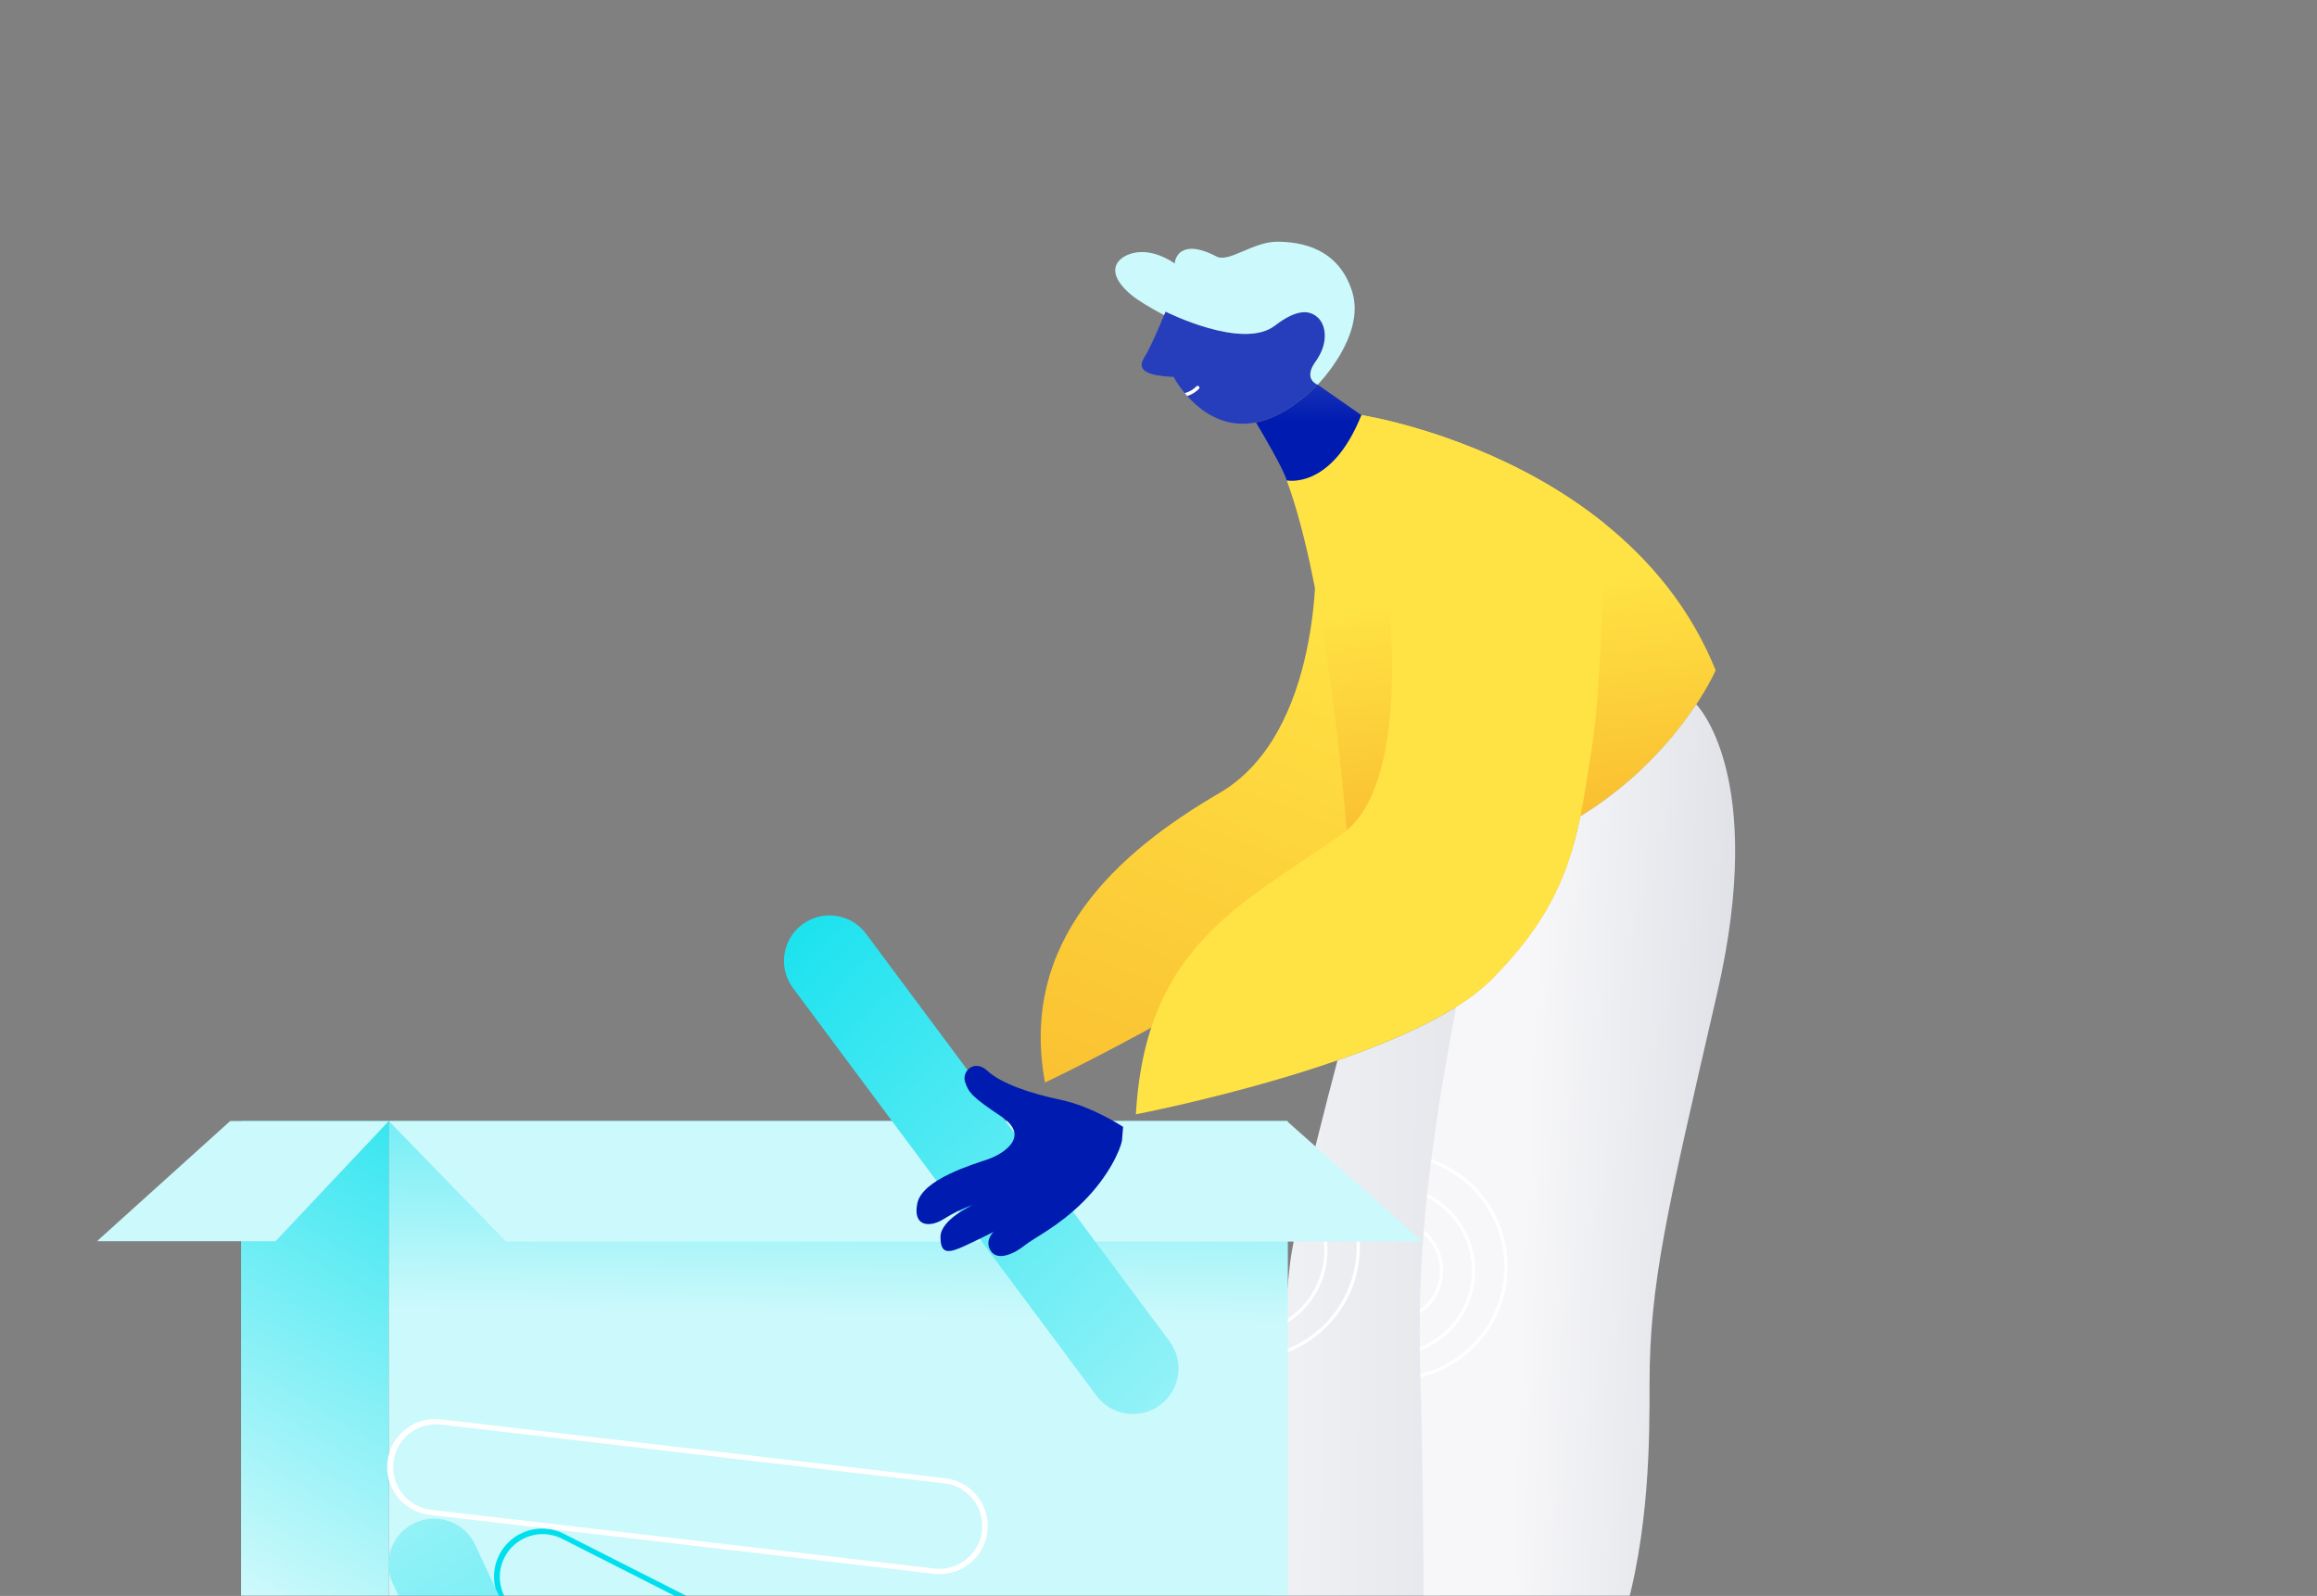
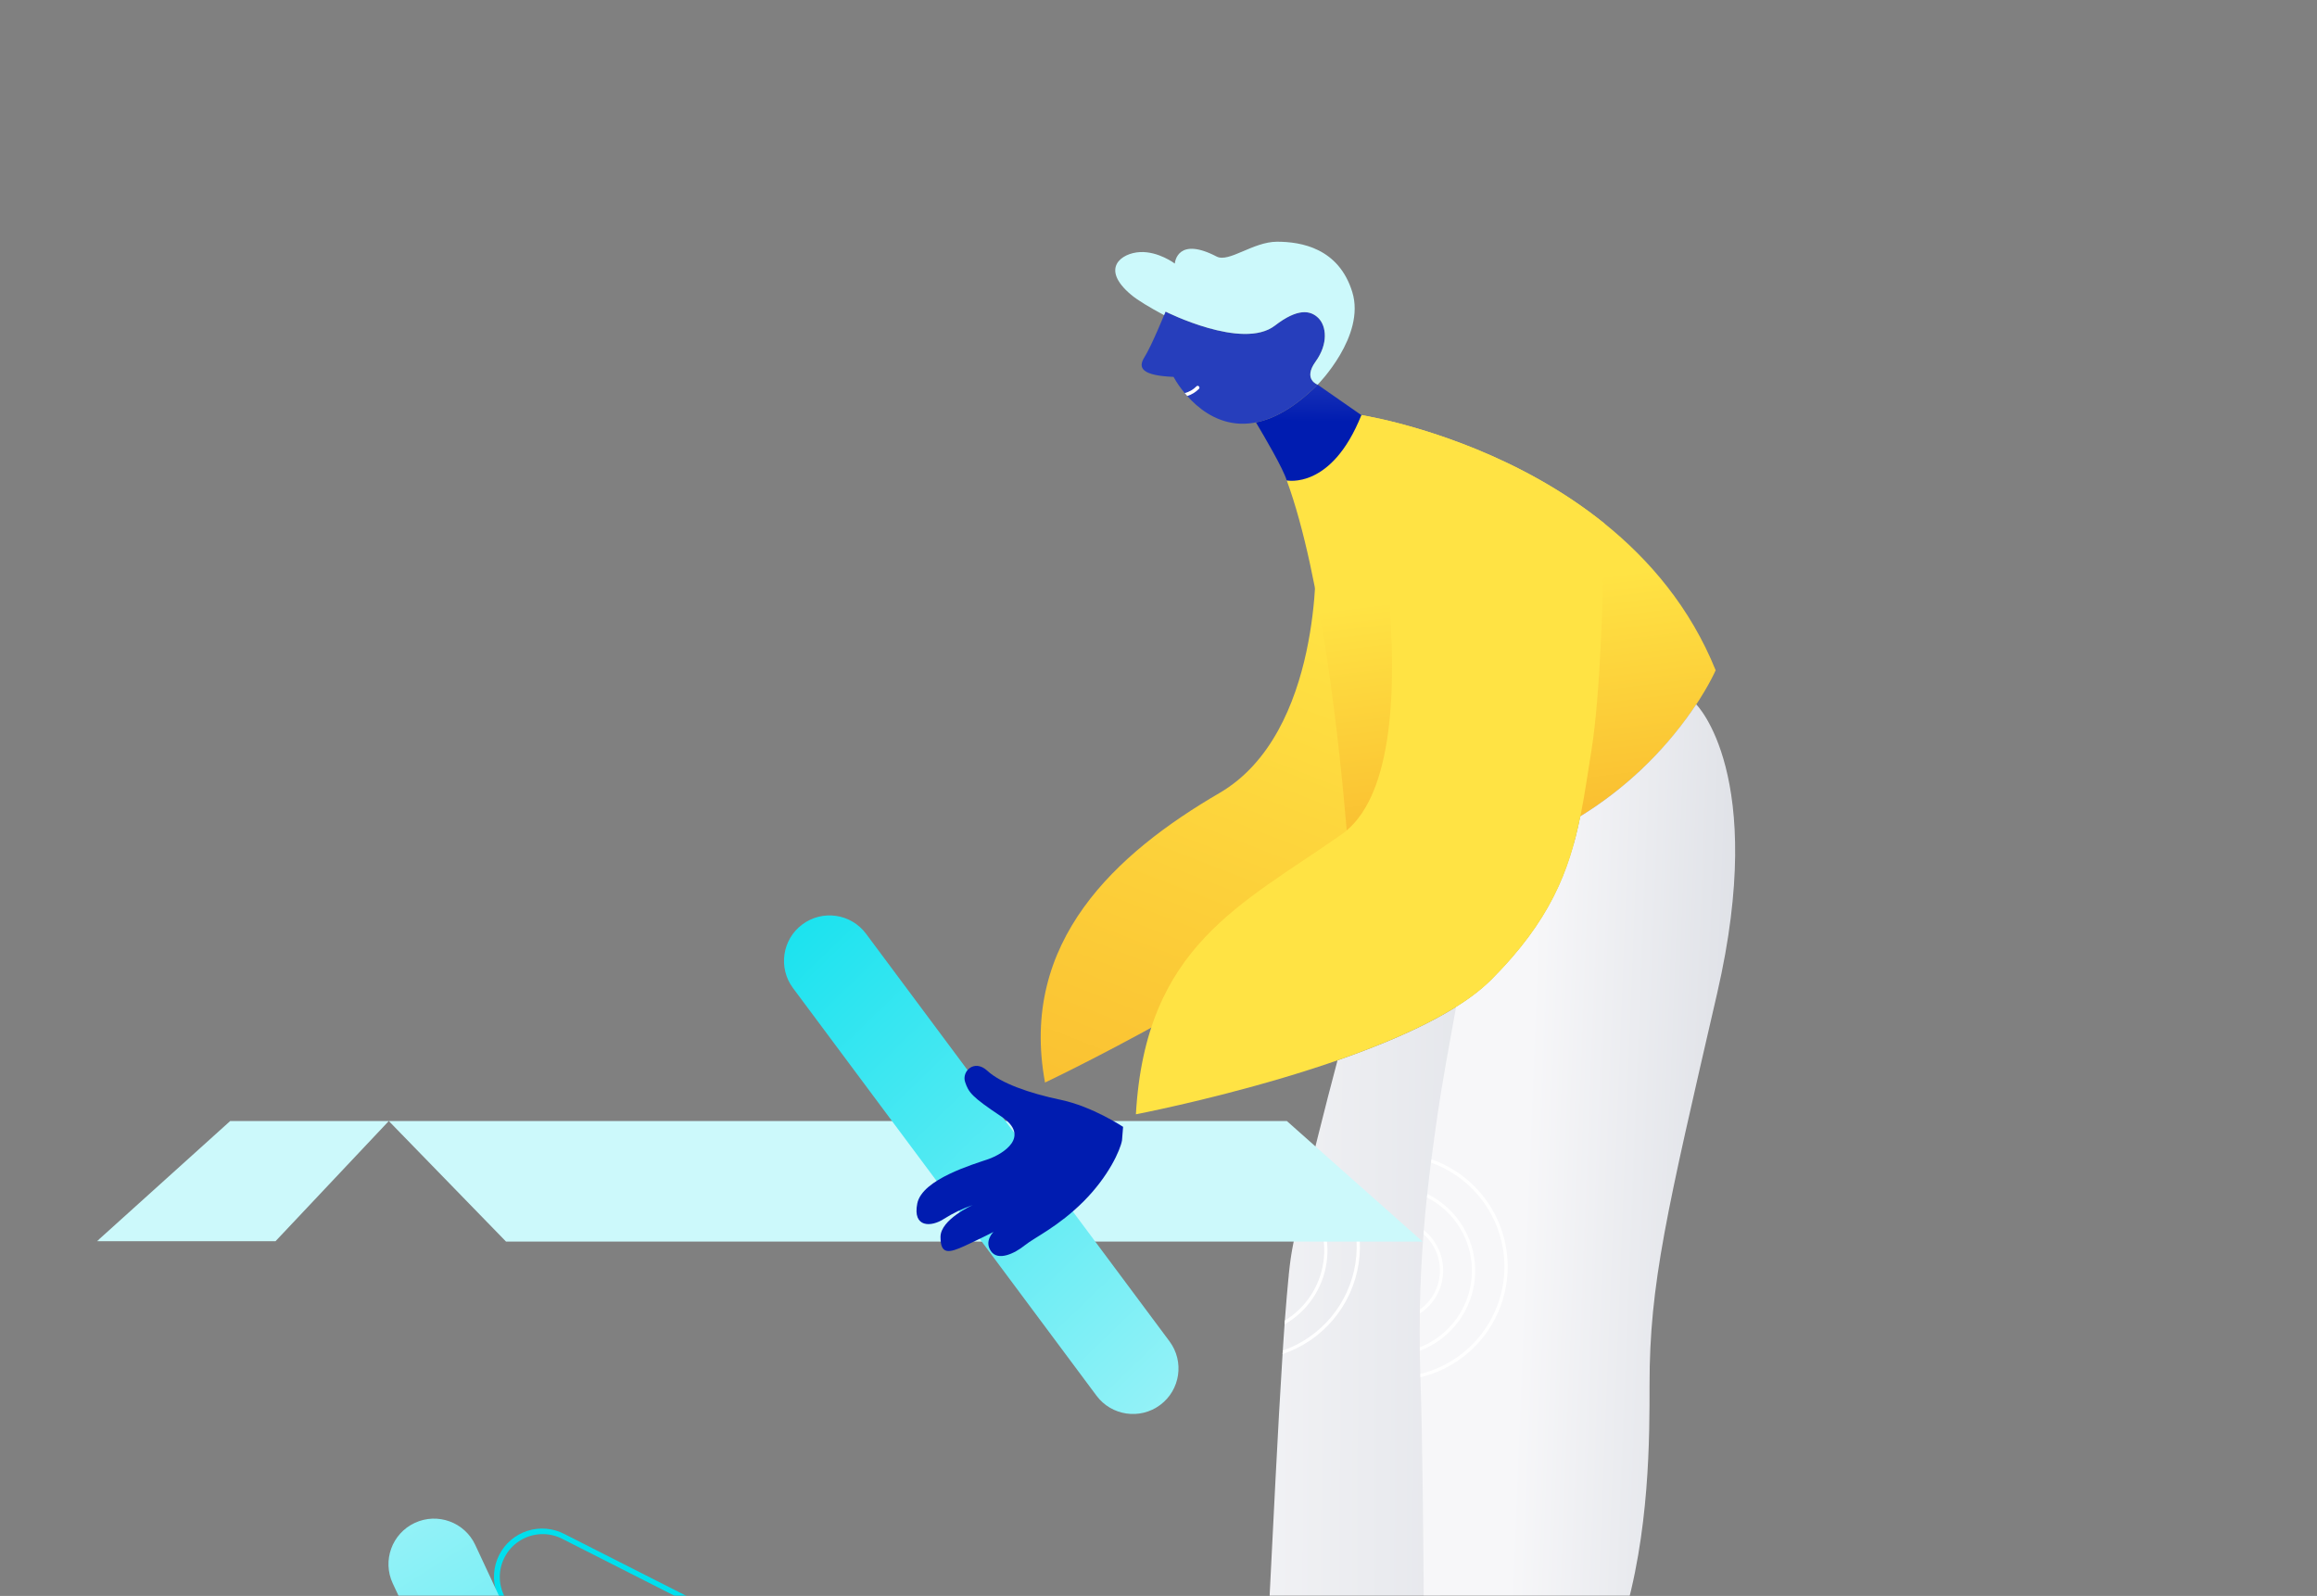
<svg xmlns="http://www.w3.org/2000/svg" width="1176" height="810" viewBox="0 0 1176 810" fill="none">
  <rect x="0" y="0" width="1176" height="810" fill="#808080" stroke="none" />
  <mask id="mask0_2416_21384" style="mask-type:alpha" maskUnits="userSpaceOnUse" x="49" y="45" width="1079" height="765">
    <path d="M50.044 97.609C50.044 69.008 73.23 45.822 101.831 45.822H1075.17C1103.77 45.822 1126.96 69.008 1126.96 97.609V757.391C1126.96 785.992 1103.77 809.178 1075.17 809.178H101.831C73.23 809.178 50.044 785.992 50.044 757.391V97.609Z" fill="white" stroke="#D6D9E0" stroke-width="1.644" />
  </mask>
  <g mask="url(#mask0_2416_21384)">
    <g clip-path="url(#clip0_2416_21384)">
      <path d="M737.415 774.487C748.863 656.452 766.074 559.966 766.074 559.966C766.074 559.966 776.98 521.896 789.117 485.739C795.011 468.186 797.722 445.958 798.946 427.74C792.75 450.448 781.906 472.243 756.81 497.345C740.745 513.418 710.251 527.238 678.865 538.155C675.891 549.359 672.289 563.179 668.796 577.262L668.386 578.919C667.797 581.289 667.2 583.665 666.612 586.035C666.48 586.608 666.341 587.181 666.201 587.753C665.592 590.241 664.99 592.711 664.397 595.163L663.971 596.944C663.32 599.669 662.682 602.353 662.057 604.996C661.913 605.657 661.766 606.299 661.616 606.924C661.019 609.479 660.462 611.98 659.92 614.403C659.741 615.177 659.571 615.952 659.408 616.726C658.463 621.007 657.611 625.034 656.883 628.727C656.511 630.585 656.186 632.342 655.876 633.999C655.745 634.774 655.605 635.548 655.489 636.245C655.21 637.878 654.931 639.876 654.645 642.206C654.459 643.755 654.273 645.388 654.087 647.185C654.087 647.293 654.087 647.402 654.087 647.518C654.017 648.16 653.955 648.826 653.878 649.5C653.375 654.664 652.863 660.781 652.329 667.633C652.282 668.221 652.228 668.825 652.189 669.437C652.189 669.7 652.189 669.948 652.135 670.211C652.089 670.869 652.035 671.519 651.988 672.185C651.787 675.166 651.562 678.279 651.345 681.476C651.345 682.041 651.283 682.607 651.237 683.18C651.183 683.954 651.136 684.728 651.097 685.456C651.051 686.044 651.004 686.625 650.973 687.229C646.14 762.85 641.353 889.23 638.58 898.366C634.917 910.39 725.982 892.528 737.415 774.487Z" fill="url(#paint0_linear_2416_21384)" />
      <path d="M651.084 685.476C660.67 682.117 669.164 676.219 675.658 668.41C682.151 660.601 686.4 651.176 687.951 641.14C689.502 631.105 688.297 620.837 684.464 611.434C680.63 602.03 674.314 593.844 666.188 587.751C666.327 587.178 666.467 586.605 666.598 586.032C675.135 592.27 681.792 600.732 685.843 610.496C689.894 620.259 691.183 630.948 689.569 641.394C687.955 651.84 683.5 661.641 676.691 669.728C669.883 677.815 660.981 683.876 650.96 687.249C650.991 686.645 651.037 686.065 651.084 685.476Z" fill="white" />
      <path d="M652.125 670.22C657.335 667.042 661.785 662.759 665.159 657.675C668.534 652.591 670.751 646.828 671.655 640.794C672.559 634.76 672.128 628.601 670.391 622.752C668.655 616.903 665.656 611.505 661.606 606.941C661.75 606.316 661.897 605.673 662.047 605.013C666.518 609.781 669.85 615.5 671.796 621.739C673.741 627.978 674.248 634.576 673.28 641.04C672.311 647.503 669.891 653.663 666.202 659.058C662.513 664.454 657.65 668.945 651.978 672.194C652.024 671.528 652.078 670.847 652.125 670.22Z" fill="white" />
      <path d="M667.829 282.116C667.829 282.116 671.369 371.929 618.97 402.465C566.57 433.002 517.099 477.846 530.406 549.425C530.406 549.425 684.134 476.522 709.269 426.885C734.403 377.248 732.389 321.796 732.389 321.796L667.829 282.116Z" fill="url(#paint1_linear_2416_21384)" />
      <path d="M653.077 243.796C670.892 292.117 679.993 379.46 683.533 421.463C684.757 436.174 685.307 445.302 685.307 445.302C735.808 445.302 773.964 431.714 802.127 414.332C852.342 383.316 870.784 340.182 870.784 340.182C857.942 308.392 837.238 284.127 814.357 265.692C771.841 231.424 721.82 217.332 700.914 212.641L700.705 212.594C695.121 211.34 691.674 210.775 691.046 210.682H690.953C690.953 210.682 683.13 227.142 675.33 234.962C667.531 242.782 653.077 243.796 653.077 243.796Z" fill="url(#paint2_linear_2416_21384)" />
-       <path d="M122.331 568.969H197.324V1051.43H122.331V568.969Z" fill="url(#paint3_linear_2416_21384)" />
-       <path d="M197.313 568.962H653.647V1051.43H197.313V568.962Z" fill="url(#paint4_linear_2416_21384)" />
      <path d="M720.595 683.762C720.595 684.342 720.595 684.915 720.595 685.511C720.641 689.383 720.734 693.3 720.866 697.319C720.866 697.876 720.866 698.434 720.913 698.991C720.913 699.409 720.913 699.835 720.959 700.245C723.012 757.888 723.012 920.403 723.012 920.403C838.189 901.658 837.229 754.195 837.229 702.839C837.229 651.483 845.935 615.264 871.534 504.19C897.134 393.117 860.915 357.486 860.915 357.486L858.591 360.916C843.603 382.407 824.358 400.59 802.048 414.339C796.417 442.072 786.774 467.352 756.759 497.354C751.388 502.553 745.448 507.132 739.053 511.004C735.552 530.282 731.849 550.366 729.65 565.619C728.604 572.943 727.52 580.523 726.497 588.436C726.427 588.986 726.358 589.536 726.28 590.093C725.622 595.242 724.987 600.53 724.398 605.988C724.336 606.569 724.266 607.134 724.204 607.73C723.631 613.15 723.097 618.702 722.655 624.454C722.601 625.12 722.547 625.786 722.5 626.46C721.548 638.329 720.882 651.003 720.641 664.684C720.641 665.35 720.641 666.024 720.641 666.705C720.564 672.218 720.549 677.903 720.595 683.762Z" fill="url(#paint5_linear_2416_21384)" />
      <path d="M576.529 565.547C576.529 565.547 715.176 539.021 756.84 497.351C786.854 467.349 796.498 442.062 802.129 414.329C804.313 403.543 805.878 392.371 807.806 380.424C812.268 352.629 813.809 299.438 814.32 265.689C771.804 231.42 721.783 217.329 700.878 212.637L700.668 212.591L691.01 210.678H690.917C690.917 210.678 730.59 381.895 683.496 421.483C682.722 422.172 681.885 422.799 681.049 423.395C630.191 459.103 581.401 479.938 576.529 565.547Z" fill="#FFE344" />
      <path d="M722.038 630.158L653.141 568.962H197.332L256.85 630.158H722.038Z" fill="#CCF9FB" />
      <path d="M529.93 918.201C530.149 913.494 529.003 908.824 526.632 904.752C524.26 900.679 520.763 897.378 516.561 895.244L286.515 778.596C283.648 777.092 280.511 776.173 277.285 775.891C274.06 775.61 270.81 775.972 267.726 776.956C264.642 777.941 261.784 779.528 259.319 781.626C256.853 783.724 254.83 786.29 253.365 789.177C251.901 792.063 251.024 795.212 250.788 798.439C250.551 801.667 250.958 804.909 251.985 807.979C253.013 811.048 254.64 813.882 256.773 816.317C258.906 818.752 261.501 820.739 264.409 822.163L494.424 938.803C498.061 940.645 502.101 941.549 506.177 941.432C510.252 941.315 514.234 940.181 517.76 938.134C521.285 936.086 524.242 933.19 526.363 929.709C528.483 926.227 529.698 922.271 529.899 918.201H529.93ZM253.704 799.307C253.882 795.683 254.965 792.16 256.853 789.061C258.741 785.961 261.374 783.383 264.514 781.561C267.653 779.738 271.199 778.73 274.828 778.627C278.457 778.525 282.054 779.331 285.291 780.973L515.337 897.621C517.964 898.865 520.316 900.623 522.253 902.79C524.189 904.958 525.672 907.491 526.613 910.241C527.555 912.99 527.935 915.9 527.732 918.8C527.53 921.699 526.748 924.528 525.434 927.12C524.119 929.712 522.299 932.015 520.079 933.892C517.86 935.769 515.287 937.183 512.512 938.05C509.737 938.916 506.816 939.219 503.922 938.939C501.028 938.658 498.22 937.802 495.663 936.419L265.617 819.778C261.869 817.877 258.75 814.933 256.636 811.301C254.523 807.669 253.505 803.504 253.704 799.307Z" fill="url(#paint6_linear_2416_21384)" />
      <path d="M439.553 473.91L593.582 680.772C601.199 691.001 599.077 705.465 588.844 713.079L588.838 713.083C578.605 720.696 564.135 718.576 556.519 708.347L402.49 501.485C394.874 491.256 396.995 476.792 407.228 469.179L407.234 469.174C417.467 461.561 431.937 463.681 439.553 473.91Z" fill="url(#paint7_linear_2416_21384)" />
-       <path d="M217.59 720.39C211.7 721.203 206.309 724.136 202.427 728.637C198.544 733.139 196.437 738.901 196.5 744.845C196.562 750.788 198.791 756.504 202.767 760.923C206.744 765.342 212.196 768.16 218.101 768.85L474.289 798.798C480.693 799.485 487.111 797.618 492.145 793.601C497.179 789.584 500.423 783.743 501.171 777.348C501.92 770.952 500.112 764.521 496.141 759.451C492.17 754.381 486.357 751.084 479.966 750.275L223.74 720.328C221.696 720.092 219.63 720.113 217.59 720.39ZM218.411 766.202C212.757 765.436 207.63 762.482 204.133 757.976C200.636 753.469 199.048 747.771 199.71 742.107C200.373 736.442 203.234 731.264 207.677 727.686C212.12 724.108 217.791 722.417 223.469 722.975L479.711 752.908C485.365 753.674 490.492 756.628 493.989 761.134C497.486 765.64 499.074 771.338 498.412 777.003C497.749 782.668 494.888 787.846 490.445 791.424C486.002 795.001 480.331 796.693 474.653 796.134L218.411 766.202Z" fill="white" />
      <path d="M308.361 1037.33L199.336 803.615C193.945 792.059 198.946 778.322 210.508 772.933L210.515 772.93C222.076 767.541 235.818 772.541 241.21 784.097L350.235 1017.81C355.626 1029.36 350.624 1043.1 339.063 1048.49L339.056 1048.49C327.495 1053.88 313.752 1048.88 308.361 1037.33Z" fill="url(#paint8_linear_2416_21384)" />
      <path d="M49.22 629.945H139.851L197.324 568.973H116.824L49.22 629.945Z" fill="#CCF9FB" />
      <path d="M637.458 214.395C641.555 221.263 651.23 237.692 653.081 243.817C653.081 243.817 675.807 248.725 690.957 210.679L668.781 195.24C657.016 206.993 646.544 212.607 637.458 214.395Z" fill="url(#paint9_linear_2416_21384)" />
      <path d="M595.643 191.29C597.255 194.207 599.155 196.957 601.313 199.497C601.708 199.985 602.142 200.488 602.591 200.991C613.264 212.969 635.982 228.005 668.77 195.231C668.77 195.231 661.14 192.63 667.716 183.524C674.292 174.419 673.2 165.477 669.172 161.443C665.145 157.409 658.584 156.364 647.074 165.252C630.684 177.903 591.569 158.152 591.569 158.152C591.569 158.152 584.512 175.557 580.911 181.209C577.309 186.861 579.679 190.601 595.643 191.29Z" fill="url(#paint10_linear_2416_21384)" />
      <path d="M574.07 149.578C577.362 152.35 583.365 155.958 590.824 159.953C591.312 158.815 591.598 158.149 591.598 158.149C591.598 158.149 630.683 177.908 647.088 165.249C658.598 156.36 665.135 157.398 669.171 161.44C673.206 165.481 674.306 174.431 667.73 183.521C661.154 192.611 668.784 195.228 668.784 195.228C668.784 195.228 693.229 170.552 686.359 148.231C679.488 125.909 660.356 122.681 648.18 122.681C636.004 122.681 623.704 133.419 617.523 130.214C607.856 125.181 602.582 125.716 599.708 127.682C596.525 129.85 596.284 133.776 596.284 133.776C596.284 133.776 587.973 127.473 578.586 127.946C569.198 128.418 558.207 136.23 574.07 149.578Z" fill="#CCF9FB" />
      <path d="M570.03 571.915C570.03 571.915 554.407 561.548 538.335 558.195C522.263 554.843 507.848 549.679 501.156 543.485C494.464 537.291 488.035 543.818 489.84 549.144C491.644 554.471 493.085 556.569 508.228 566.681C523.37 576.793 509.103 585.704 501.582 588.321C494.061 590.938 468.028 598.472 465.565 610.821C463.102 623.17 472.652 622.915 479.197 618.563C483.761 615.683 488.645 613.345 493.751 611.595C493.751 611.595 477.354 618.873 477.354 627.8C477.354 636.727 481.405 636.162 489.886 632.221C498.368 628.28 504.254 625.253 504.254 625.253C504.254 625.253 499.374 629.79 502.961 635.016C506.547 640.242 515.021 636.162 520.102 632.066C525.183 627.971 537.142 622.597 549.946 609.783C562.749 596.97 568.628 583.637 569.473 578.814" fill="url(#paint11_linear_2416_21384)" />
      <path d="M601.312 199.498C601.707 199.985 602.141 200.489 602.59 200.992C604.844 200.282 606.889 199.03 608.546 197.345C609.321 196.532 608.081 195.255 607.268 196.083C605.634 197.746 603.573 198.928 601.312 199.498Z" fill="white" />
-       <path d="M596.266 133.769C596.266 133.769 608.062 139.963 612.532 140.644C615.39 141.07 603.701 131.973 599.666 127.676C596.506 129.844 596.266 133.769 596.266 133.769Z" fill="url(#paint12_linear_2416_21384)" />
      <path d="M763.572 642.887C763.56 631.326 759.98 620.049 753.319 610.598C746.658 601.146 737.241 593.979 726.354 590.076C726.431 589.518 726.501 588.969 726.571 588.419C738.336 592.537 748.452 600.351 755.405 610.694C762.359 621.036 765.776 633.35 765.147 645.795C764.518 658.24 759.875 670.147 751.914 679.735C743.952 689.324 733.099 696.078 720.978 698.989C720.978 698.432 720.978 697.874 720.932 697.317C733.094 694.297 743.896 687.299 751.622 677.437C759.348 667.575 763.554 655.414 763.572 642.887Z" fill="white" />
      <path d="M747.088 644.908C747.075 637.216 744.939 629.677 740.916 623.12C736.893 616.563 731.138 611.242 724.285 607.744C724.347 607.148 724.417 606.583 724.478 606.002C732.074 609.737 738.412 615.61 742.713 622.898C747.013 630.187 749.089 638.573 748.684 647.025C748.279 655.477 745.411 663.626 740.434 670.471C735.456 677.315 728.586 682.556 720.668 685.548C720.668 684.952 720.668 684.379 720.668 683.798C728.464 680.711 735.152 675.351 739.864 668.416C744.575 661.481 747.092 653.291 747.088 644.908Z" fill="white" />
      <path d="M720.694 664.639C723.673 662.485 726.13 659.689 727.881 656.458C729.633 653.227 730.635 649.644 730.813 645.973C730.992 642.303 730.342 638.639 728.912 635.253C727.483 631.868 725.309 628.847 722.553 626.414C722.6 625.741 722.654 625.075 722.708 624.409C725.926 626.993 728.486 630.301 730.179 634.063C731.872 637.825 732.651 641.935 732.452 646.055C732.252 650.176 731.08 654.191 729.032 657.772C726.983 661.353 724.115 664.398 720.664 666.66C720.664 666.002 720.671 665.328 720.694 664.639Z" fill="white" />
    </g>
  </g>
  <defs>
    <linearGradient id="paint0_linear_2416_21384" x1="964.146" y1="665.891" x2="591.99" y2="664" gradientUnits="userSpaceOnUse">
      <stop offset="0.25" stop-color="#D6D9E0" />
      <stop offset="1" stop-color="#F7F7F9" />
    </linearGradient>
    <linearGradient id="paint1_linear_2416_21384" x1="483.824" y1="814.667" x2="683.999" y2="299.249" gradientUnits="userSpaceOnUse">
      <stop offset="0.07" stop-color="#F6A623" />
      <stop offset="0.98" stop-color="#FFE344" />
    </linearGradient>
    <linearGradient id="paint2_linear_2416_21384" x1="801.631" y1="610.403" x2="761.928" y2="291.695" gradientUnits="userSpaceOnUse">
      <stop offset="0.35" stop-color="#F6A623" />
      <stop offset="0.98" stop-color="#FFE344" />
    </linearGradient>
    <linearGradient id="paint3_linear_2416_21384" x1="375.49" y1="452.12" x2="152.712" y2="822.314" gradientUnits="userSpaceOnUse">
      <stop offset="0.24" stop-color="#00DFED" />
      <stop offset="1" stop-color="#CCF9FB" />
    </linearGradient>
    <linearGradient id="paint4_linear_2416_21384" x1="432.354" y1="410.535" x2="421.032" y2="1069.56" gradientUnits="userSpaceOnUse">
      <stop offset="0.05" stop-color="#00DFED" />
      <stop offset="0.39" stop-color="#CCF9FB" />
    </linearGradient>
    <linearGradient id="paint5_linear_2416_21384" x1="963.599" y1="660.744" x2="771.739" y2="653.245" gradientUnits="userSpaceOnUse">
      <stop offset="0.25" stop-color="#D6D9E0" />
      <stop offset="1" stop-color="#F7F7F9" />
    </linearGradient>
    <linearGradient id="paint6_linear_2416_21384" x1="648.614" y1="911.007" x2="328.183" y2="848.736" gradientUnits="userSpaceOnUse">
      <stop offset="0.53" stop-color="#001CB0" />
      <stop offset="0.93" stop-color="#00DFED" />
    </linearGradient>
    <linearGradient id="paint7_linear_2416_21384" x1="166.609" y1="375.855" x2="640.442" y2="865.373" gradientUnits="userSpaceOnUse">
      <stop offset="0.24" stop-color="#00DFED" />
      <stop offset="1" stop-color="#CCF9FB" />
    </linearGradient>
    <linearGradient id="paint8_linear_2416_21384" x1="555.848" y1="1188.5" x2="190.744" y2="613.371" gradientUnits="userSpaceOnUse">
      <stop offset="0.24" stop-color="#00DFED" />
      <stop offset="1" stop-color="#CCF9FB" />
    </linearGradient>
    <linearGradient id="paint9_linear_2416_21384" x1="663.592" y1="264.566" x2="664.683" y2="172.307" gradientUnits="userSpaceOnUse">
      <stop offset="0.55" stop-color="#001CB0" />
      <stop offset="0.87" stop-color="#263EBC" />
    </linearGradient>
    <linearGradient id="paint10_linear_2416_21384" x1="-78973.1" y1="22628.6" x2="-73362.2" y2="33135.2" gradientUnits="userSpaceOnUse">
      <stop offset="0.55" stop-color="#001CB0" />
      <stop offset="0.87" stop-color="#263EBC" />
    </linearGradient>
    <linearGradient id="paint11_linear_2416_21384" x1="-90071.9" y1="97304" x2="-104273" y2="97304" gradientUnits="userSpaceOnUse">
      <stop offset="0.55" stop-color="#001CB0" />
      <stop offset="0.87" stop-color="#263EBC" />
    </linearGradient>
    <linearGradient id="paint12_linear_2416_21384" x1="-13661.6" y1="5872.18" x2="-13208" y2="5431.79" gradientUnits="userSpaceOnUse">
      <stop offset="0.24" stop-color="#00DFED" />
      <stop offset="1" stop-color="#CCF9FB" />
    </linearGradient>
    <clipPath id="clip0_2416_21384">
      <rect width="831.542" height="929.097" fill="white" transform="matrix(-1 0 0 1 880.764 122.681)" />
    </clipPath>
  </defs>
</svg>